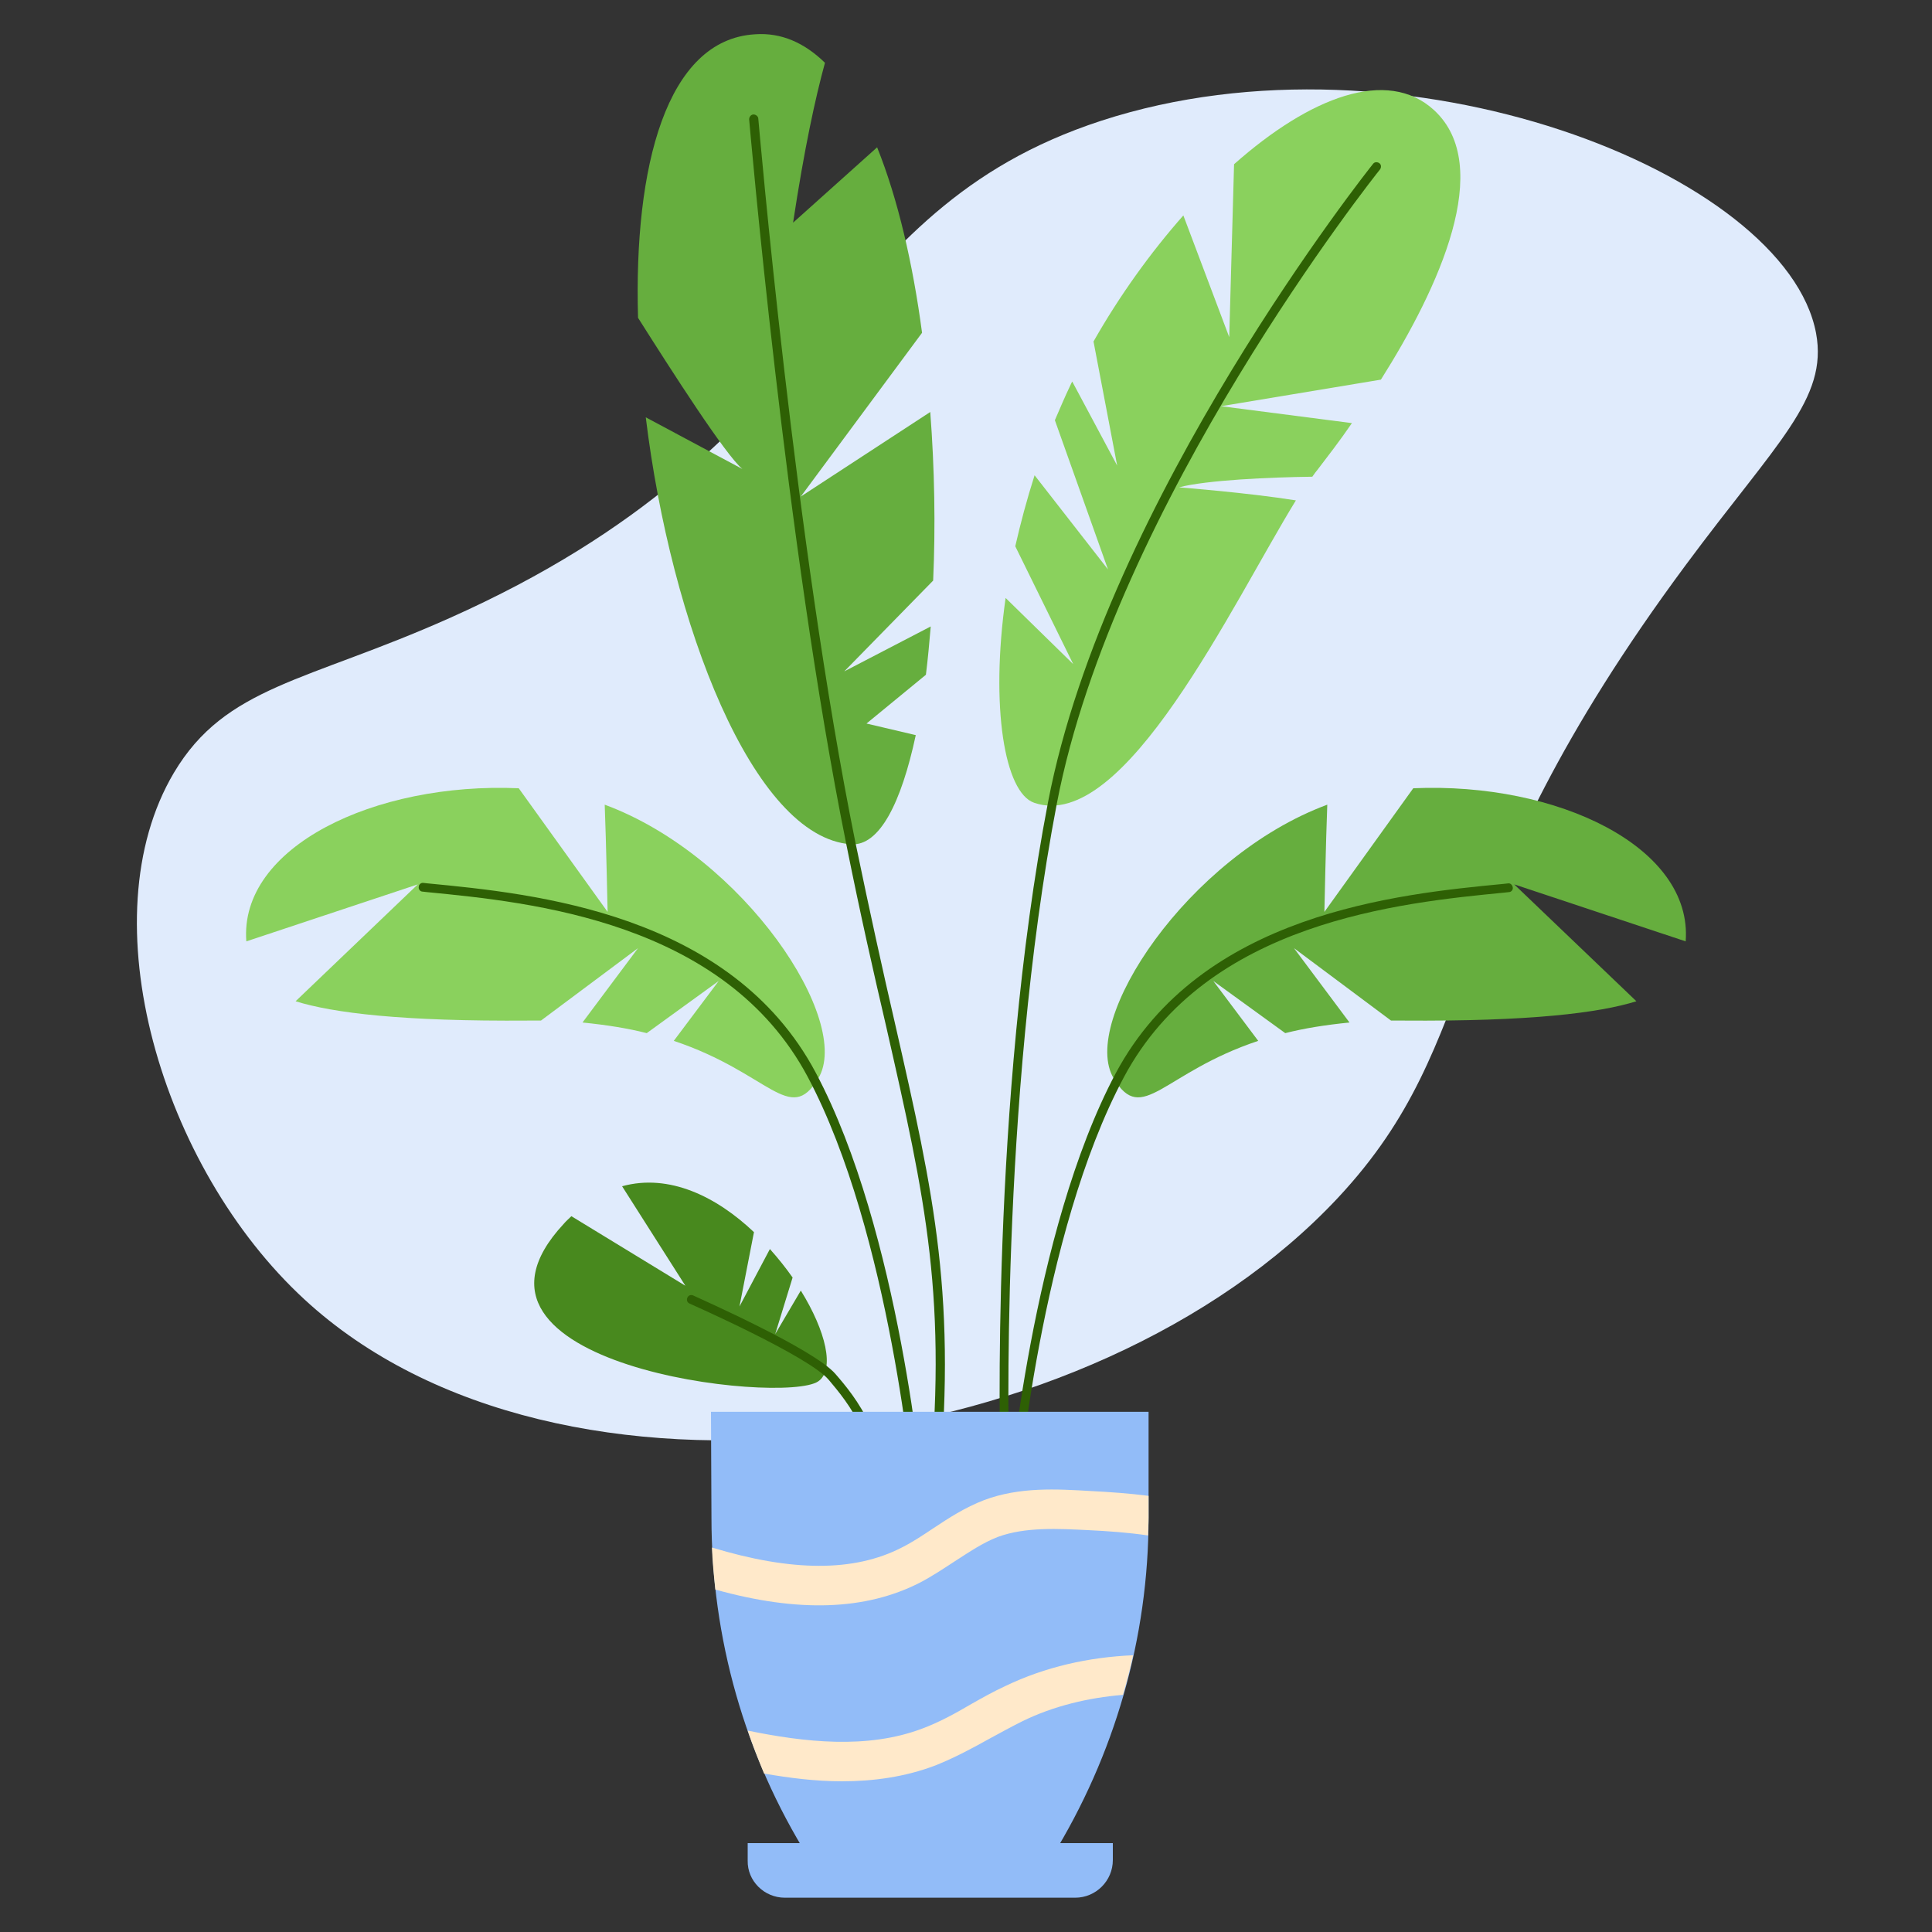
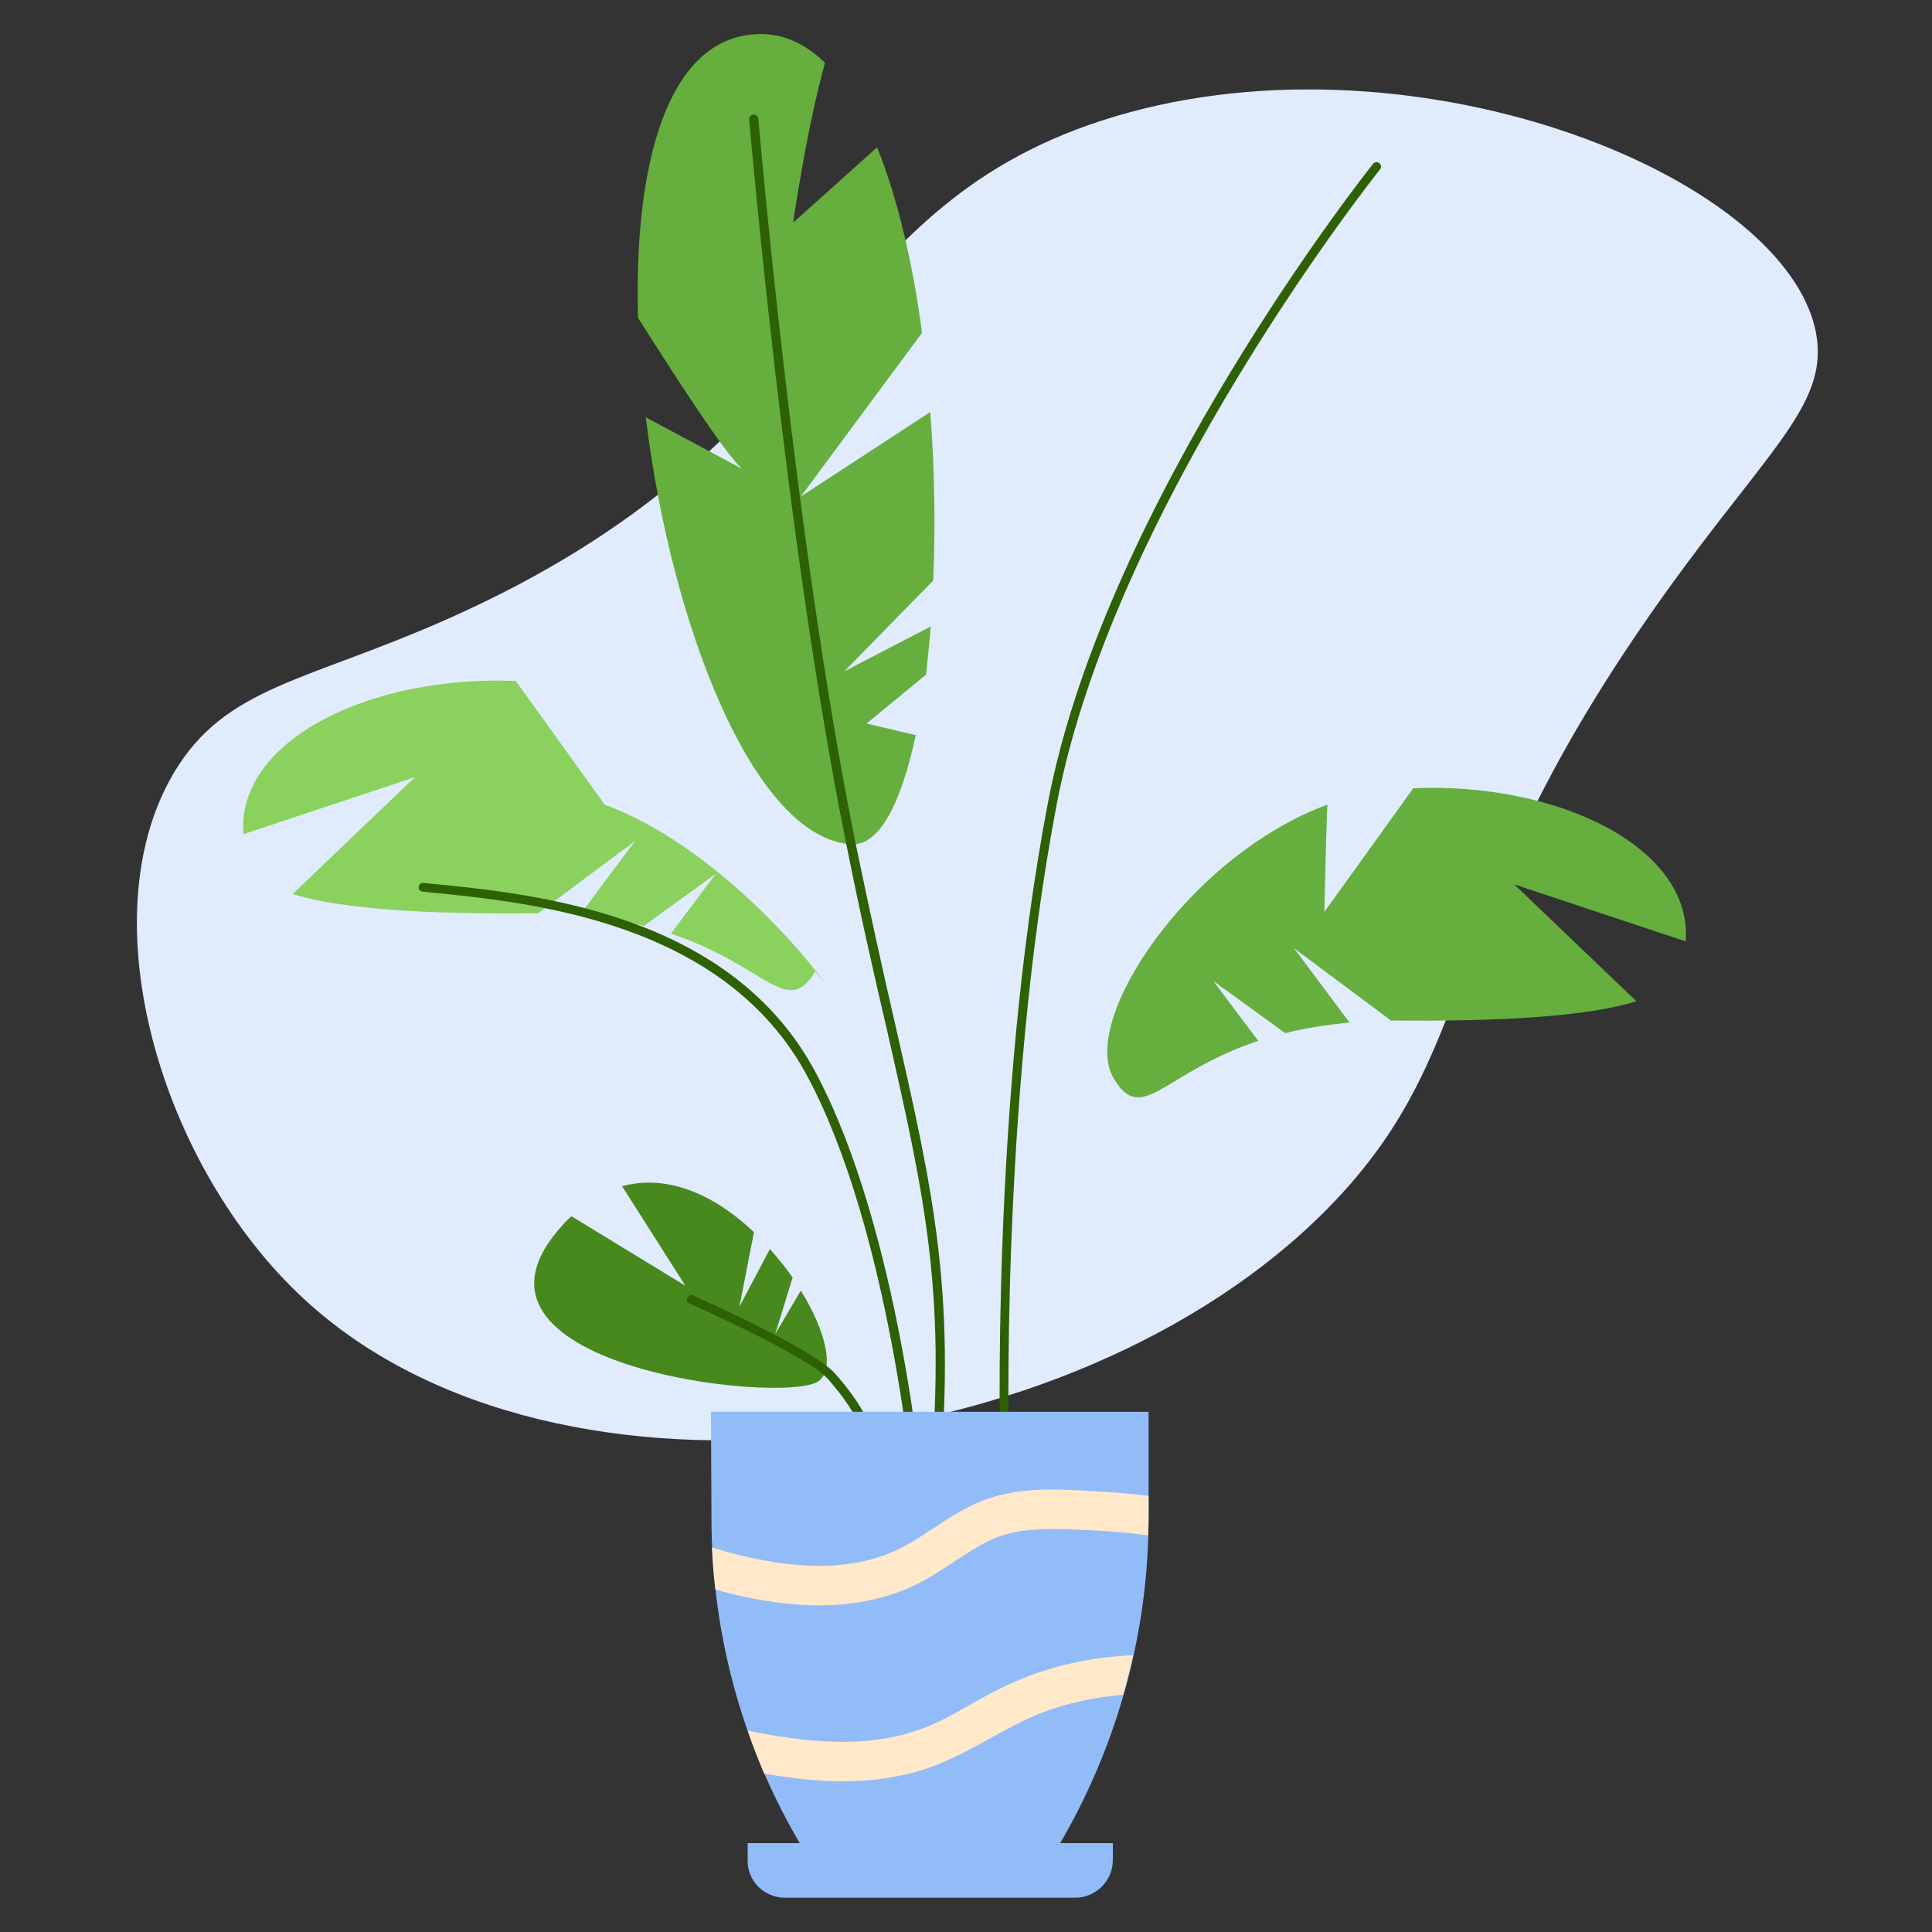
<svg xmlns="http://www.w3.org/2000/svg" version="1.1" baseProfile="tiny" id="Calque_1" x="0px" y="0px" viewBox="0 0 400 400" overflow="visible" xml:space="preserve">
  <rect x="0" y="0" width="400" height="400" fill="#333333" stroke="none" />
  <path fill="#E0EBFC" d="M228,25c-58.2,19-54.2,67-135,103c-29.6,13.2-46.3,14-57,32c-17.9,30.2-2.6,81.7,27,109  c52.6,48.6,163.4,33.1,214-21c31.2-33.4,19.3-59.9,72-131c18.9-25.5,29.5-34.4,27-48C369.8,35.9,290.6,4.6,228,25z" />
  <g>
    <g>
      <g>
-         <path fill="#8AD15D" d="M244.1,100.9c5.6-1.5,18.9-2.1,27.6-2.2c0.4-0.6,0.8-1.1,1.2-1.6c1.9-2.5,4.4-5.7,7-9.5l-27.1-3.5     l33.1-5.5c12-19,23.6-44.2,11-55.8c-9.7-8.9-25.7-2.7-41.4,11.2l-1,35.8L245,44.6c-6.8,7.7-13.2,16.6-18.6,26.1l4.9,25.7L222,79     c-0.2,0.3-0.3,0.6-0.5,1c-1.1,2.3-2.1,4.7-3.1,7l11,30.9l-15.2-19.5c-1.6,5-2.9,9.9-4,14.7l12,24.4l-14-13.7     c-3.2,22.6-0.2,40.3,5.9,42.4c18.7,6.5,41.1-41.3,54.2-62.6C258.3,102,244.1,100.9,244.1,100.9z" />
-       </g>
+         </g>
      <g>
        <path fill="#2E6004" d="M208,302.8L208,302.8c0.5,0,1-0.4,0.9-1c0-0.7-2-73.2,9.9-135.4c11.9-62.1,66.3-130.6,66.9-131.3     c0.3-0.4,0.3-1-0.1-1.3s-1-0.3-1.3,0.1C283.7,34.6,229,103.5,217,166c-12,62.4-9.9,135.1-9.9,135.8     C207.1,302.4,207.5,302.8,208,302.8z" />
      </g>
      <g>
        <path fill="#66AE3E" d="M179.4,149.8l12.3-10.1c0.4-3.2,0.7-6.5,1-10l-17.9,9.3l18.4-18.8c0.5-11.2,0.3-23.1-0.6-34.9l-26.8,17.5     l25.1-33.9c-1.9-14.3-5-27.7-9.3-38.4l-17.4,15.6c2.3-15.2,4.6-25.8,6.6-33.1c-4.2-4.1-9-6.3-14.5-5.9     c-18.3,1.1-25.1,27.3-24.2,58.7c6.9,10.9,18.1,28.4,21.6,31.3l-20-10.7c5.2,42.7,22.2,87,42.5,88.4c5.9,0.4,10.4-8.6,13.4-22.6     L179.4,149.8z" />
      </g>
      <g>
        <path fill="#2E6004" d="M193.2,311.3c0.5,0,0.9-0.4,0.9-0.8c4.2-41.6-0.7-63-8.8-98.6c-2.5-10.8-5.2-23-8.2-37.5     c-12.6-62.2-20-148.9-20.1-149.8c0-0.5-0.5-0.9-1-0.9s-0.9,0.5-0.9,1c0.1,0.9,7.5,87.6,20.1,150c2.9,14.5,5.7,26.8,8.2,37.5     c8.3,36.5,12.9,56.7,8.8,97.9C192.2,310.8,192.6,311.3,193.2,311.3L193.2,311.3z" />
      </g>
      <g>
-         <path fill="#8AD15D" d="M125.2,166.6c0.3,7.7,0.6,22.2,0.6,22.2l-18.4-25.6c-29.9-1.3-57.9,12.2-56.4,31.7l35.5-11.8l-25.3,24.2     c7.7,2.4,21.9,4.2,48.4,4c0.8,0,1.6,0,2.4,0l20.1-15l-11.5,15.4c5,0.5,9.4,1.2,13.3,2.2l14.9-10.8l-9.3,12.4     c19.8,6.6,24,17.6,29.9,7.8C176.6,211.5,154.1,177.3,125.2,166.6z" />
+         <path fill="#8AD15D" d="M125.2,166.6l-18.4-25.6c-29.9-1.3-57.9,12.2-56.4,31.7l35.5-11.8l-25.3,24.2     c7.7,2.4,21.9,4.2,48.4,4c0.8,0,1.6,0,2.4,0l20.1-15l-11.5,15.4c5,0.5,9.4,1.2,13.3,2.2l14.9-10.8l-9.3,12.4     c19.8,6.6,24,17.6,29.9,7.8C176.6,211.5,154.1,177.3,125.2,166.6z" />
      </g>
      <g>
        <path fill="#2E6004" d="M190.2,310.8L190.2,310.8c0.6,0,1-0.5,0.9-1c0-0.5-4.7-54.8-22.2-87.7c-17.6-33.1-58.4-37.1-80.3-39.2     l-0.9-0.1c-0.5-0.1-1,0.3-1,0.8c-0.1,0.5,0.3,1,0.8,1l0.9,0.1c21.5,2.1,61.6,6,78.8,38.2c17.3,32.5,21.9,86.4,22,86.9     C189.3,310.4,189.7,310.8,190.2,310.8z" />
      </g>
      <g>
        <path fill="#66AE3E" d="M274.8,166.6c-0.3,7.7-0.6,22.2-0.6,22.2l18.4-25.6c29.9-1.3,57.9,12.2,56.4,31.7l-35.5-11.8l25.3,24.2     c-7.7,2.4-21.9,4.2-48.4,4c-0.8,0-1.6,0-2.4,0l-20.1-15l11.5,15.4c-5,0.5-9.4,1.2-13.3,2.2l-14.9-10.8l9.3,12.4     c-19.8,6.6-24,17.6-29.9,7.8C223.4,211.5,245.9,177.3,274.8,166.6z" />
      </g>
      <g>
-         <path fill="#2E6004" d="M209.8,310.8c0.5,0,0.9-0.4,0.9-0.9s4.6-54.4,22-86.9c17.2-32.2,57.3-36.1,78.8-38.2l0.9-0.1     c0.5,0,0.9-0.5,0.8-1s-0.5-0.9-1-0.8l-0.9,0.1c-21.9,2.1-62.6,6.1-80.3,39.2c-17.5,32.9-22.1,87.1-22.2,87.7     C208.9,310.3,209.2,310.8,209.8,310.8L209.8,310.8z" />
-       </g>
+         </g>
      <g>
        <path fill="#48891E" d="M160.5,276.2l3.6-11.7c-1.4-2-3-4-4.7-5.9l-6.3,11.9l3-15.4c-7.7-7.3-17.5-12.2-27.3-9.5l13.1,20.6     l-23.6-14.4c-0.5,0.5-1.1,1-1.6,1.6c-27.3,29.4,45.5,37.5,52.7,32.6c3.5-2.4,1.6-10.4-3.6-18.8L160.5,276.2z" />
      </g>
      <g>
        <path fill="#2E6004" d="M181.9,315.2c0.5,0,0.9-0.3,0.9-0.8c2.2-15.8-5.9-25.4-9.8-29.9c-4.4-5.2-28.5-15.8-29.5-16.3     c-0.5-0.2-1,0-1.2,0.5s0,1,0.5,1.2c0.2,0.1,24.7,10.9,28.8,15.8c3.7,4.4,11.5,13.5,9.4,28.5c-0.1,0.5,0.3,1,0.8,1.1L181.9,315.2z     " />
      </g>
    </g>
    <g>
      <path fill="#92BCF8" d="M147.2,292.3h90.6v21.9c0,24.9-7,49.2-20.1,70.4l0,0h-50.3l0,0c-13.2-21.1-20.1-45.5-20.1-70.4    L147.2,292.3L147.2,292.3z" />
    </g>
    <g>
      <path fill="#92BCF8" d="M162.5,392.9h60.1c4.3,0,7.8-3.5,7.8-7.8v-3.5h-75.6v3.6C154.7,389.4,158.2,392.9,162.5,392.9z" />
    </g>
    <g>
      <g>
        <path fill="#FFE9CA" d="M154.8,358.3c11.7,2.4,24.7,3.9,36.1-0.4c3.5-1.3,6.8-3.1,10.2-5.1c2.3-1.3,4.6-2.6,7-3.7     c8.3-4,17.3-6,26.5-6.4c-0.6,2.8-1.3,5.5-2.1,8.2c-7.2,0.6-14.4,2.3-20.9,5.5c-2.2,1.1-4.4,2.3-6.6,3.5c-3.6,2-7.3,4-11.3,5.6     c-6.3,2.4-12.9,3.3-19.4,3.3c-5.5,0-10.9-0.7-16.1-1.6C157,364.3,155.8,361.3,154.8,358.3z" />
      </g>
      <g>
        <path fill="#FFE9CA" d="M237.8,314.2c0,1.2-0.1,2.5-0.1,3.7c-4.1-0.6-8.2-0.9-12.4-1.1c-6.1-0.3-13-0.7-18.7,1.4     c-3.1,1.2-5.9,3.1-9,5.1c-2.3,1.5-4.7,3.1-7.2,4.4c-11.2,5.7-25.1,6.2-42.3,1.4c-0.3-2.9-0.6-5.8-0.7-8.7c16.5,5,29.4,5.1,39.3,0     c2.2-1.1,4.3-2.5,6.4-3.9c3.3-2.2,6.7-4.4,10.6-5.9c7.4-2.8,15.2-2.3,22.1-1.9c4,0.2,8.1,0.5,12,1L237.8,314.2L237.8,314.2z" />
      </g>
    </g>
  </g>
</svg>